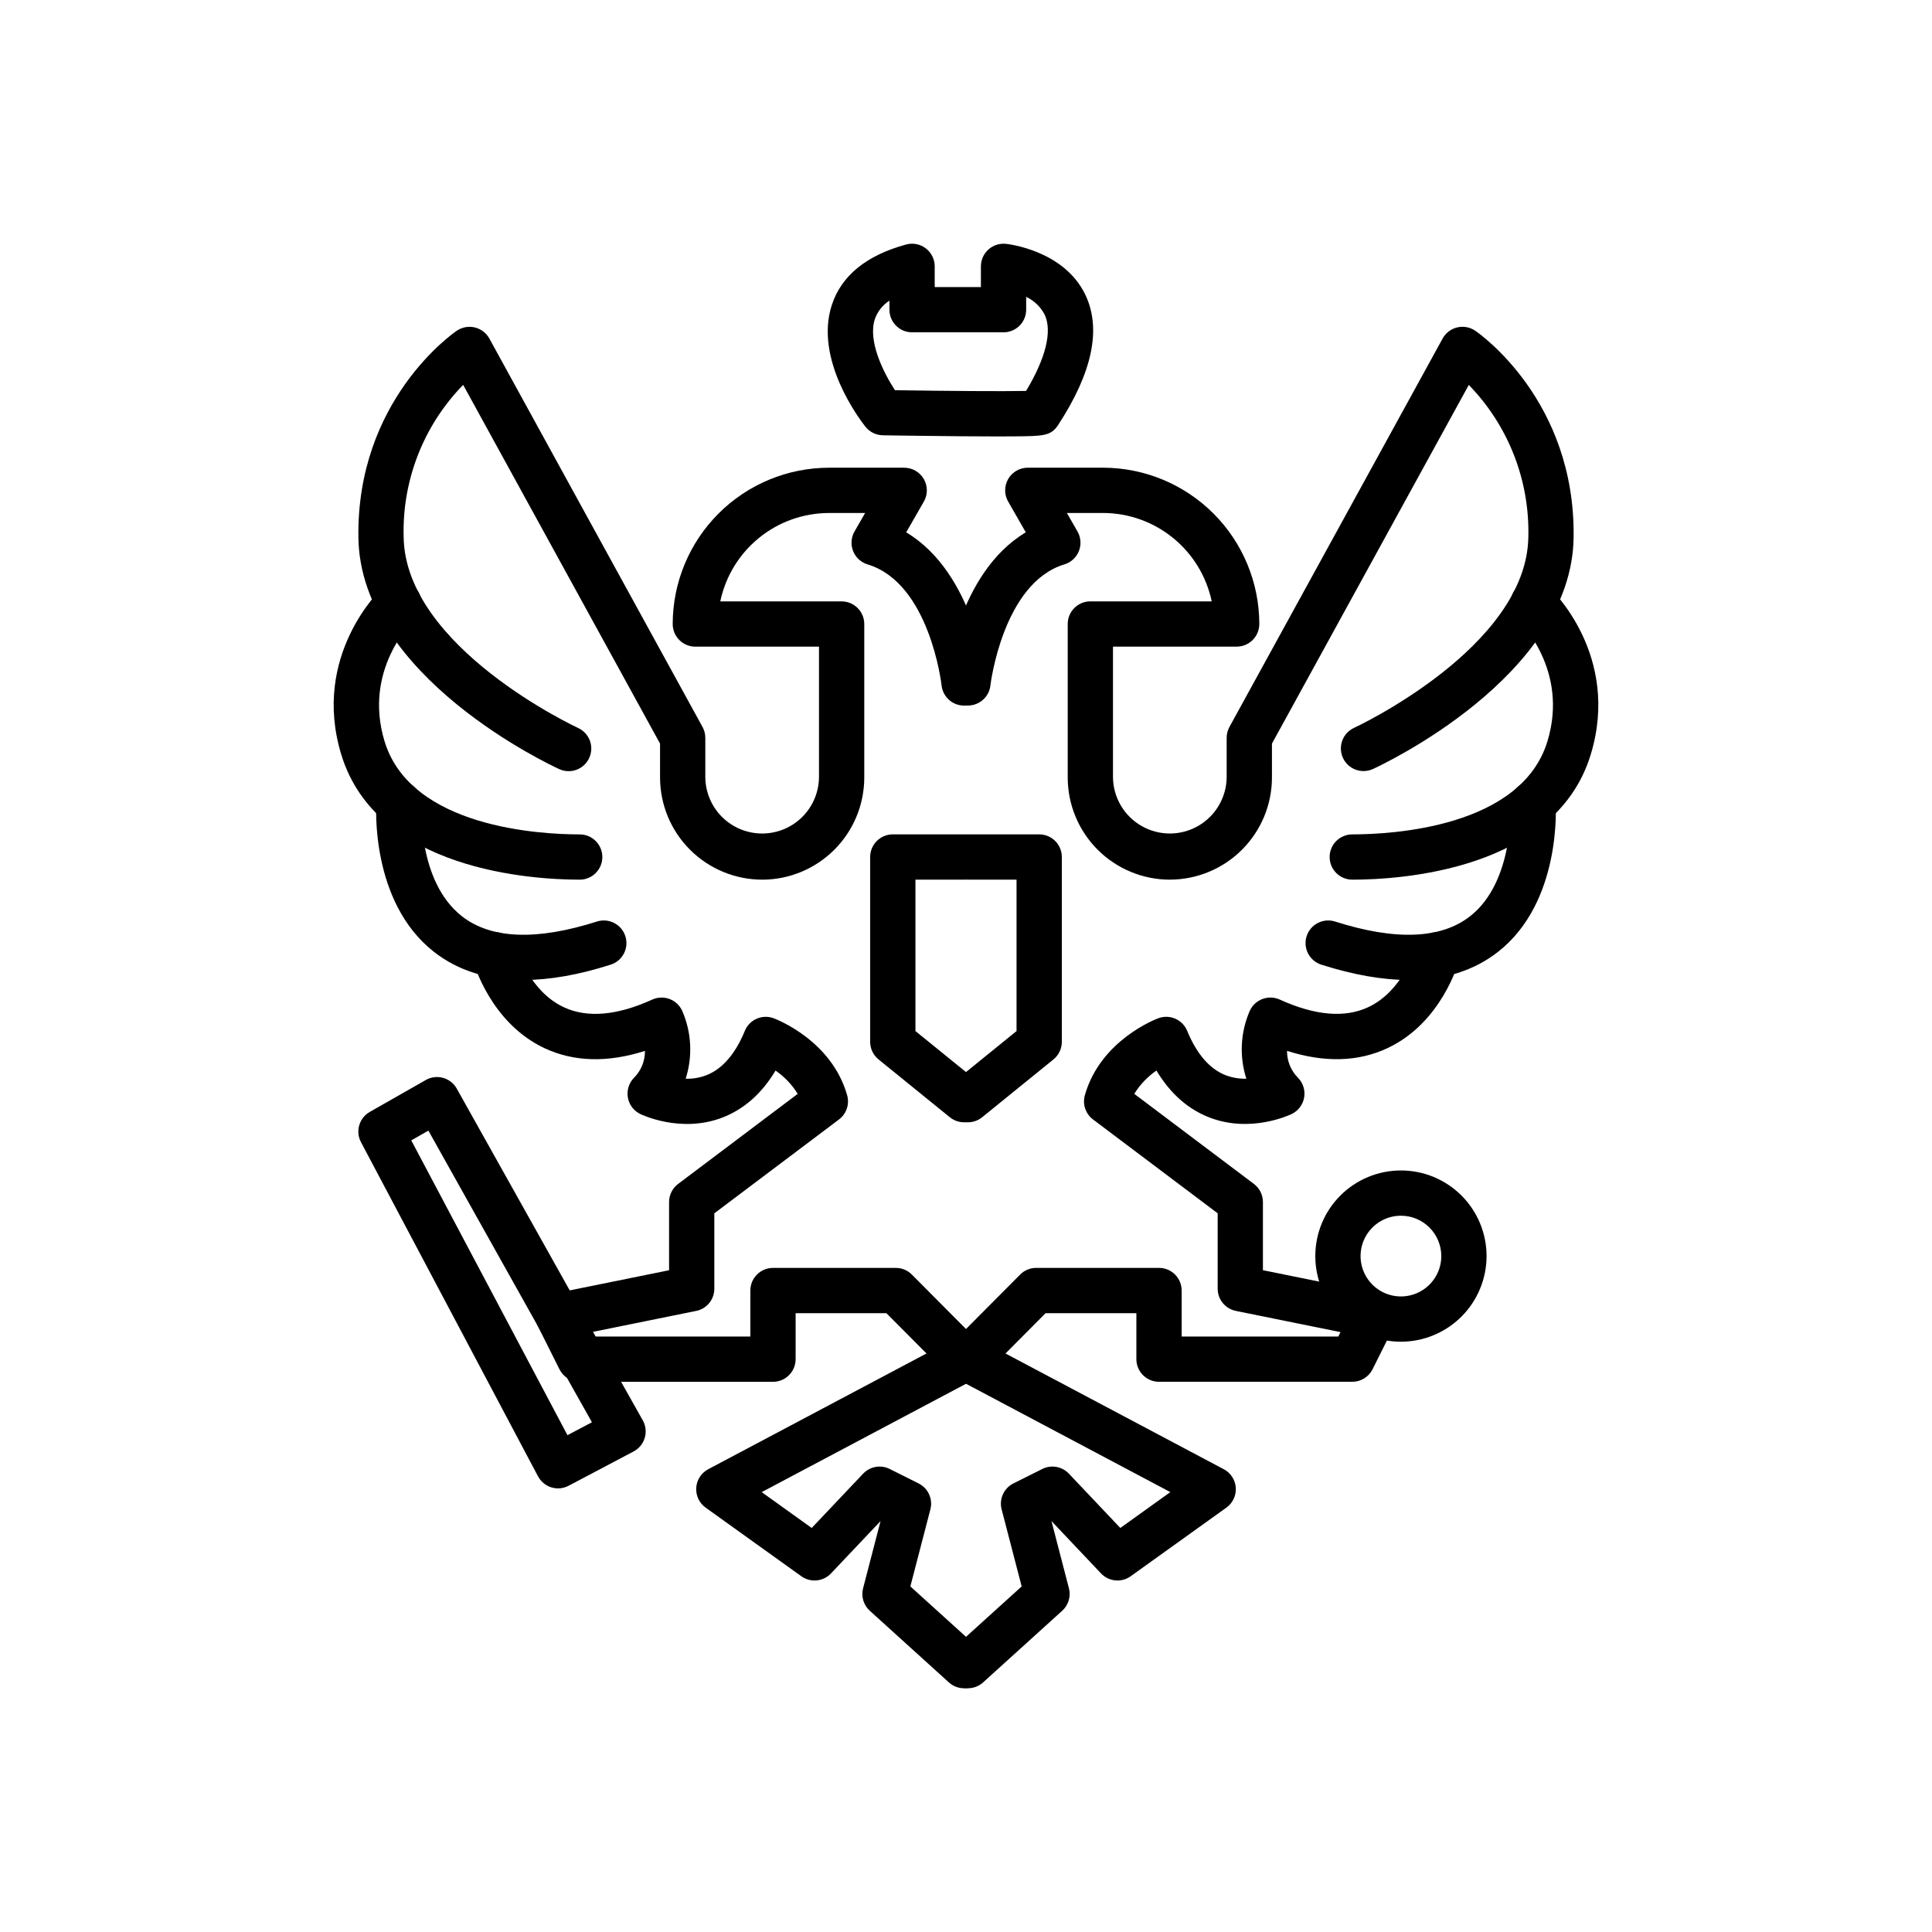
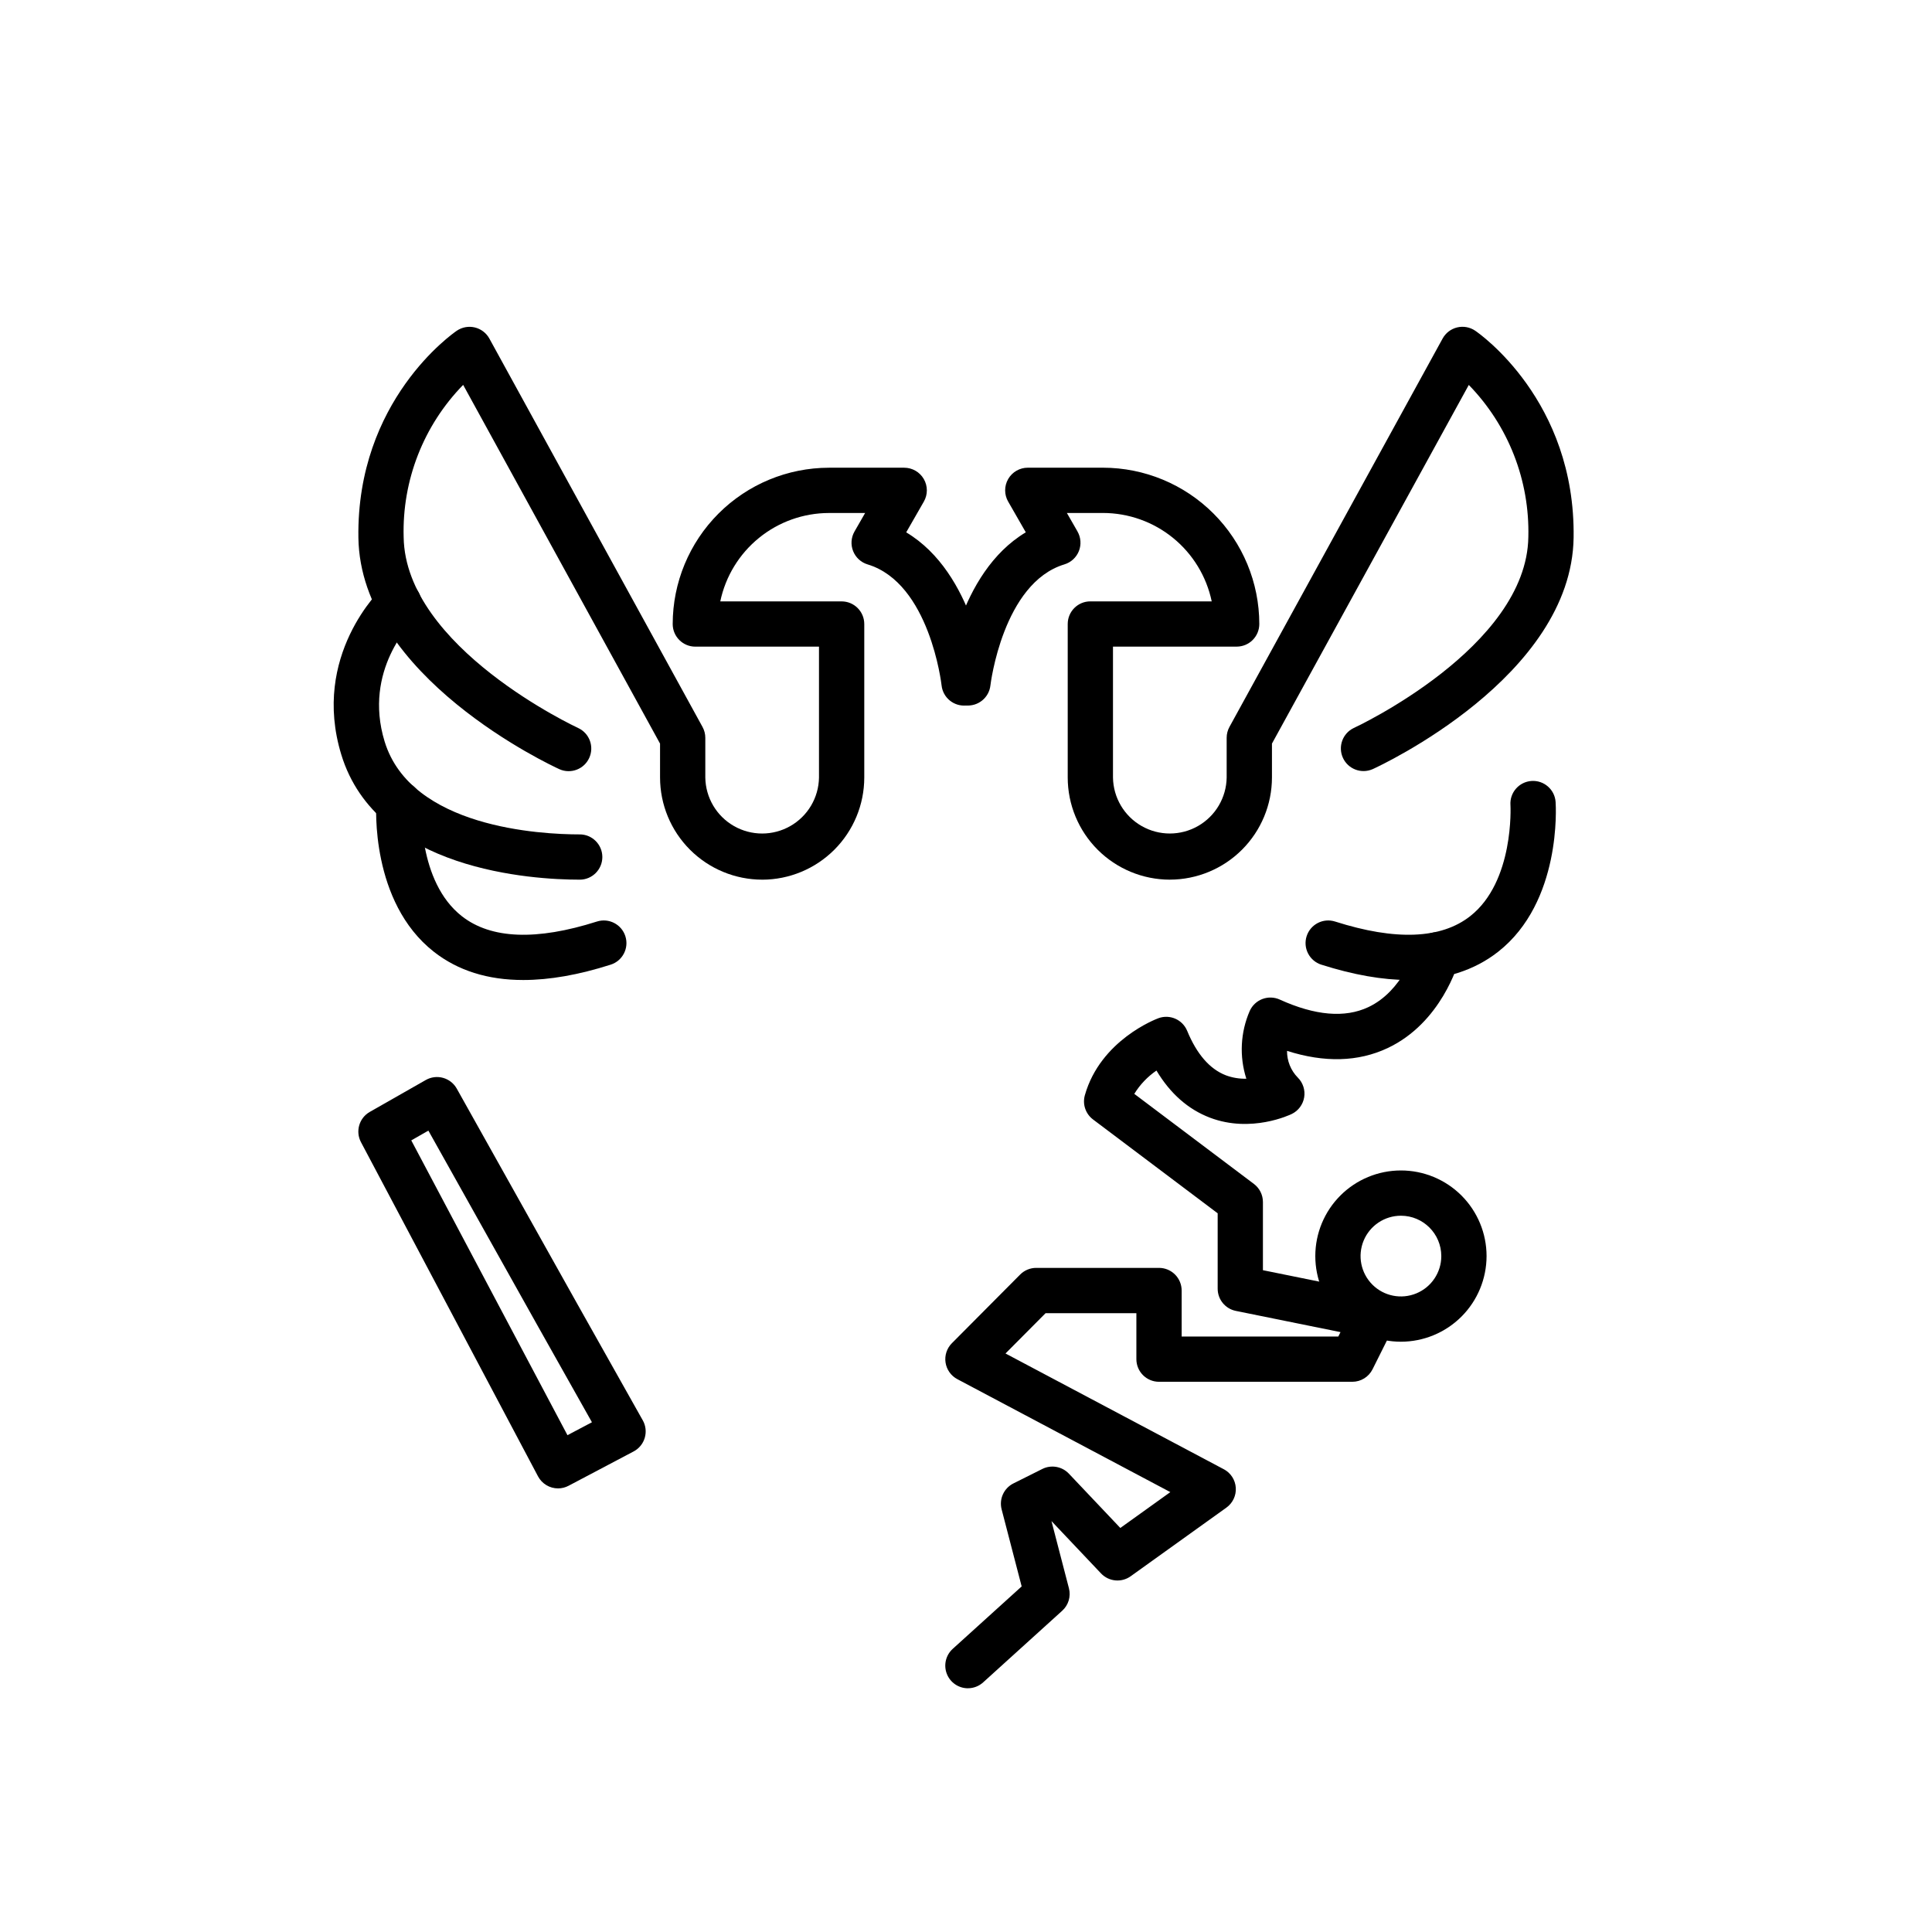
<svg xmlns="http://www.w3.org/2000/svg" fill="#000000" width="800px" height="800px" version="1.1" viewBox="144 144 512 512">
  <g>
    <path d="m345.98 377.12c-7.172-0.008-14.051-2.863-19.125-7.938-5.074-5.07-7.926-11.949-7.934-19.125v-8.992l-52.18-95.07c-10.496 10.75-16.184 25.293-15.77 40.312 0.418 29.293 45.82 50.426 46.281 50.637 2.973 1.398 4.266 4.93 2.898 7.918-1.363 2.984-4.875 4.32-7.879 2.992-2.156-0.98-52.766-24.496-53.293-61.379-0.52-36.32 24.996-54.09 26.082-54.832l-0.004 0.004c1.398-0.949 3.133-1.266 4.777-0.871 1.641 0.395 3.043 1.465 3.856 2.945l56.484 102.92c0.488 0.883 0.742 1.879 0.742 2.887v10.531c0.082 5.328 2.969 10.215 7.598 12.852 4.625 2.641 10.305 2.641 14.93 0 4.629-2.637 7.516-7.523 7.598-12.852v-34.691h-32.773c-3.312 0-5.996-2.684-5.996-5.996 0.012-10.984 4.379-21.512 12.145-29.277 7.766-7.766 18.293-12.133 29.273-12.145h19.934c2.141 0 4.117 1.141 5.191 2.992s1.078 4.133 0.012 5.988l-4.672 8.145c18.098 10.816 21.168 38.027 21.305 39.305 0.332 3.289-2.055 6.227-5.34 6.574-3.285 0.348-6.231-2.027-6.59-5.312-0.039-0.336-3.141-27.094-19.605-32.07h-0.004c-1.75-0.531-3.16-1.828-3.836-3.527-0.676-1.699-0.539-3.613 0.371-5.199l2.812-4.898h-9.578c-6.758 0.008-13.312 2.34-18.555 6.606-5.246 4.266-8.867 10.203-10.254 16.82h32.16c1.59 0 3.117 0.633 4.242 1.758s1.758 2.648 1.758 4.238v40.691c-0.008 7.176-2.863 14.051-7.934 19.125-5.074 5.074-11.953 7.93-19.129 7.938z" />
    <path d="m297.63 377.12c-12.445 0-53.789-2.391-63.18-33.125-8.023-26.262 10.348-43.781 11.133-44.516v-0.004c2.418-2.266 6.215-2.141 8.48 0.277 2.262 2.418 2.141 6.215-0.277 8.48-0.605 0.578-13.645 13.328-7.863 32.258 6.984 22.859 41.344 24.637 51.707 24.637v-0.004c3.312 0 5.996 2.688 5.996 6s-2.684 6-5.996 6z" />
    <path d="m282.66 403.71c-9.41 0-17.328-2.496-23.684-7.481-16.84-13.215-15.309-38.617-15.234-39.691 0.223-3.305 3.082-5.805 6.391-5.582 3.305 0.223 5.801 3.086 5.578 6.391-0.02 0.312-1.105 20.25 10.711 29.477 7.719 6.027 19.754 6.496 35.77 1.391 3.156-1.004 6.531 0.738 7.535 3.894 1.008 3.156-0.734 6.531-3.891 7.535-8.508 2.715-16.234 4.07-23.176 4.066z" />
-     <path d="m399.49 591.41c-1.488 0.004-2.922-0.551-4.023-1.551l-20.961-18.988h-0.004c-1.652-1.5-2.336-3.793-1.777-5.953l4.633-17.816-13.141 13.875c-2.062 2.176-5.414 2.496-7.848 0.75l-25.371-18.191c-1.688-1.211-2.629-3.207-2.488-5.277 0.137-2.074 1.34-3.926 3.172-4.898l57.852-30.676-10.625-10.676h-24.059v12.191c0 1.59-0.633 3.113-1.758 4.238s-2.648 1.758-4.238 1.758h-51.223c-2.273 0-4.348-1.281-5.363-3.316l-5.746-11.488c-0.836-1.668-0.844-3.633-0.027-5.312 0.82-1.676 2.375-2.879 4.203-3.246l30.617-6.207v-18.078c0-1.883 0.887-3.656 2.391-4.793l31.695-23.867c-1.504-2.445-3.508-4.551-5.875-6.18-3.644 6.106-8.398 10.297-14.184 12.496-10.926 4.148-21.238-0.777-21.672-0.988-1.742-0.852-2.969-2.488-3.285-4.402-0.32-1.91 0.305-3.859 1.672-5.231 1.863-1.887 2.894-4.438 2.863-7.086-9.918 3.164-18.855 2.922-26.637-0.73-14.289-6.711-18.73-22.492-18.914-23.16l0.004-0.004c-0.867-3.191 1.012-6.481 4.199-7.359 3.188-0.875 6.484 0.996 7.367 4.184 0.066 0.23 3.316 11.246 12.523 15.516 6.203 2.879 14.07 2.191 23.387-2.043 1.453-0.66 3.106-0.715 4.598-0.152 1.492 0.562 2.699 1.695 3.352 3.148 2.477 5.684 2.801 12.074 0.91 17.977 1.863 0.055 3.723-0.258 5.469-0.922 4.238-1.648 7.676-5.609 10.215-11.77h-0.004c1.23-2.981 4.594-4.457 7.617-3.344 0.621 0.23 15.359 5.805 19.496 20.406 0.676 2.383-0.184 4.934-2.164 6.426l-33.035 24.871v19.984h0.004c0 2.852-2.012 5.312-4.809 5.879l-27.746 5.625 0.582 1.168h41.516v-12.191c0-3.312 2.688-6 6-6h32.551c1.598 0 3.129 0.637 4.254 1.77l18.09 18.191c1.34 1.348 1.961 3.25 1.676 5.129-0.285 1.879-1.441 3.512-3.121 4.402l-56.445 29.93 13.254 9.5 13.633-14.395c1.816-1.918 4.676-2.422 7.035-1.242l7.66 3.832c2.535 1.266 3.836 4.133 3.125 6.875l-5.309 20.418 18.27 16.547v0.004c1.836 1.664 2.461 4.289 1.566 6.602-0.891 2.316-3.117 3.84-5.598 3.84z" />
-     <path d="m399.49 441.42c-1.375 0-2.711-0.473-3.777-1.34l-18.887-15.316v-0.004c-1.406-1.137-2.223-2.848-2.223-4.656v-48.988c0-3.312 2.688-6 6-6h18.887c3.312 0 6 2.688 6 6s-2.688 6-6 6h-12.887v40.129l16.668 13.52v-0.004c1.973 1.602 2.727 4.273 1.875 6.668-0.852 2.391-3.117 3.992-5.656 3.992z" />
    <path d="m454.02 377.12c-7.176-0.008-14.055-2.863-19.129-7.934-5.074-5.074-7.926-11.953-7.934-19.129v-40.688c0-3.316 2.684-6 5.996-6h32.164c-1.391-6.617-5.008-12.555-10.254-16.82-5.246-4.266-11.797-6.598-18.559-6.606h-9.57l2.812 4.898h-0.004c0.91 1.586 1.047 3.5 0.375 5.199-0.676 1.699-2.09 3-3.84 3.527-16.312 4.934-19.574 31.793-19.605 32.062-0.359 3.281-3.305 5.656-6.59 5.312-3.281-0.348-5.668-3.281-5.34-6.566 0.133-1.281 3.207-28.492 21.305-39.305l-4.672-8.145-0.004 0.004c-1.062-1.855-1.059-4.141 0.012-5.992 1.074-1.852 3.051-2.992 5.191-2.992h19.934c10.98 0.012 21.512 4.379 29.273 12.145 7.766 7.766 12.137 18.293 12.148 29.277 0 1.59-0.633 3.117-1.758 4.242s-2.652 1.754-4.242 1.754h-32.777v34.691c0.082 5.328 2.969 10.215 7.598 12.855 4.625 2.641 10.305 2.641 14.93 0 4.629-2.641 7.516-7.527 7.598-12.855v-10.531c0-1.008 0.254-2 0.742-2.887l56.488-102.92c0.812-1.48 2.215-2.551 3.856-2.945 1.645-0.395 3.379-0.078 4.777 0.871 1.086 0.738 26.598 18.508 26.082 54.832-0.527 36.879-51.137 60.395-53.293 61.379l-0.004-0.004c-2.996 1.297-6.484-0.043-7.84-3.016-1.355-2.973-0.082-6.484 2.863-7.898 0.453-0.207 45.855-21.344 46.277-50.637v0.004c0.375-15.008-5.312-29.531-15.781-40.289l-52.164 95.047v8.992c-0.008 7.176-2.863 14.055-7.934 19.125-5.074 5.074-11.953 7.93-19.129 7.938z" />
-     <path d="m502.37 377.12c-3.312 0-6-2.688-6-6s2.688-6 6-6c10.363 0 44.723-1.777 51.707-24.637 5.793-18.957-7.305-31.727-7.867-32.258-2.414-2.266-2.539-6.059-0.273-8.477 2.266-2.418 6.062-2.539 8.48-0.273 0.785 0.734 19.156 18.254 11.133 44.516-9.391 30.738-50.734 33.129-63.18 33.129z" />
    <path d="m517.34 403.71c-6.93 0-14.656-1.355-23.176-4.066v0.004c-1.516-0.484-2.777-1.551-3.508-2.965s-0.871-3.059-0.387-4.574c1.008-3.156 4.383-4.898 7.539-3.894 16.043 5.113 28.09 4.633 35.809-1.422 11.711-9.188 10.684-29.238 10.672-29.434h-0.004c-0.227-3.305 2.269-6.168 5.574-6.394 3.309-0.227 6.172 2.269 6.394 5.574 0.074 1.074 1.609 26.477-15.234 39.691-6.352 4.984-14.273 7.481-23.68 7.481z" />
    <path d="m400.51 591.41c-2.481 0-4.703-1.523-5.598-3.84-0.891-2.312-0.27-4.938 1.57-6.606l18.27-16.547-5.309-20.418c-0.715-2.742 0.59-5.609 3.121-6.875l7.66-3.832c2.363-1.18 5.219-0.676 7.039 1.242l13.633 14.395 13.254-9.504-56.449-29.934c-1.68-0.891-2.836-2.523-3.121-4.402-0.285-1.875 0.34-3.781 1.68-5.125l18.09-18.191h-0.004c1.129-1.133 2.656-1.77 4.254-1.77h32.551c1.594 0 3.117 0.633 4.242 1.758s1.758 2.652 1.758 4.242v12.191h41.516l0.582-1.168-27.746-5.625c-2.797-0.566-4.809-3.023-4.809-5.879v-19.984l-33.035-24.871h0.004c-1.98-1.488-2.84-4.043-2.164-6.426 4.137-14.605 18.871-20.176 19.496-20.406h-0.004c3.027-1.113 6.391 0.367 7.621 3.348 2.539 6.16 5.973 10.121 10.215 11.77h-0.004c1.746 0.656 3.606 0.969 5.469 0.918-1.891-5.902-1.57-12.293 0.906-17.977 0.656-1.453 1.863-2.586 3.356-3.148 1.492-0.562 3.144-0.508 4.598 0.152 9.355 4.25 17.25 4.926 23.461 2.008 9.176-4.312 12.406-15.348 12.441-15.457 0.883-3.18 4.168-5.051 7.356-4.184s5.07 4.148 4.219 7.336c-0.184 0.668-4.621 16.453-18.914 23.16-7.781 3.656-16.719 3.894-26.637 0.73v0.004c-0.027 2.648 1.004 5.203 2.863 7.086 1.371 1.371 1.996 3.32 1.676 5.234-0.32 1.91-1.543 3.551-3.285 4.398-0.434 0.211-10.742 5.137-21.672 0.988-5.785-2.199-10.539-6.387-14.188-12.496h0.004c-2.371 1.629-4.371 3.734-5.879 6.18l31.699 23.867c1.508 1.133 2.391 2.91 2.391 4.793v18.07l30.617 6.207c1.828 0.371 3.383 1.57 4.203 3.25 0.816 1.68 0.809 3.641-0.027 5.312l-5.742 11.492c-1.016 2.031-3.094 3.312-5.363 3.312h-51.223c-3.312 0-6-2.684-6-6v-12.184h-24.059l-10.625 10.684 57.852 30.676 0.004-0.004c1.832 0.973 3.035 2.824 3.172 4.898 0.141 2.07-0.801 4.066-2.488 5.277l-25.371 18.191c-2.434 1.746-5.789 1.426-7.852-0.75l-13.137-13.879 4.629 17.809c0.562 2.164-0.121 4.457-1.777 5.957l-20.961 18.988c-1.102 1-2.539 1.555-4.027 1.555z" />
-     <path d="m400.51 441.42c-2.543 0-4.809-1.598-5.656-3.992-0.852-2.394-0.102-5.066 1.871-6.664l16.668-13.52v-40.129h-12.887 0.004c-3.312 0-6-2.688-6-6s2.688-6 6-6h18.887c1.59 0 3.117 0.633 4.242 1.758s1.758 2.652 1.758 4.242v48.988c-0.004 1.805-0.82 3.519-2.223 4.656l-18.887 15.316c-1.07 0.871-2.402 1.344-3.777 1.344z" />
-     <path d="m408.48 259.66c-2.816 0-6.152-0.016-9.973-0.047-10.188-0.086-20.453-0.254-20.555-0.254l-0.004-0.004c-1.797-0.031-3.484-0.863-4.598-2.269-1.41-1.777-13.652-17.793-8.902-32.277 2.543-7.758 9.164-13.145 19.68-16.012 1.805-0.492 3.734-0.113 5.219 1.02 1.488 1.137 2.359 2.898 2.359 4.769v5.488h12.242v-5.488c0-1.699 0.719-3.316 1.98-4.453 1.258-1.137 2.941-1.688 4.633-1.516 0.629 0.066 15.453 1.719 21.086 13.543 4.281 8.984 1.848 20.586-7.238 34.48-1.91 2.918-3.969 2.934-11.617 3-1.262 0.012-2.703 0.02-4.312 0.02zm10.914-6.301m-5.016-3.289m-33.199-2.664c14.137 0.219 28.895 0.324 34.746 0.195 5.238-8.715 6.984-15.844 4.918-20.242l-0.004-0.004c-1.078-2.051-2.793-3.699-4.891-4.688v3.402c0 1.59-0.629 3.113-1.754 4.238s-2.652 1.758-4.242 1.758h-24.246c-3.312 0-5.996-2.684-5.996-5.996v-2.402c-1.781 1.156-3.137 2.863-3.856 4.859-1.949 5.898 2.356 14.348 5.32 18.883z" />
    <path d="m515.26 499.57c-6.016 0-11.789-2.391-16.047-6.648-4.254-4.254-6.644-10.027-6.644-16.047s2.391-11.789 6.644-16.047c4.258-4.254 10.031-6.644 16.047-6.644 6.019 0 11.793 2.391 16.047 6.644 4.258 4.258 6.648 10.027 6.648 16.047-0.008 6.016-2.398 11.785-6.652 16.039-4.258 4.254-10.023 6.648-16.043 6.656zm0-33.391c-4.324 0-8.227 2.606-9.883 6.602-1.652 4-0.738 8.598 2.32 11.66 3.059 3.059 7.66 3.973 11.656 2.316 4-1.656 6.606-5.555 6.606-9.883-0.008-5.902-4.793-10.691-10.699-10.695z" />
    <path d="m291.89 538.44c-2.223 0-4.266-1.227-5.309-3.191l-46.918-88.562c-1.516-2.863-0.484-6.414 2.332-8.02l14.848-8.457c1.391-0.793 3.035-0.996 4.578-0.566 1.539 0.43 2.844 1.453 3.625 2.848l32.066 57.277 17.23 30.633h0.004c0.793 1.41 0.98 3.082 0.523 4.633-0.457 1.555-1.52 2.856-2.953 3.613l-17.234 9.094c-0.859 0.457-1.82 0.695-2.793 0.699zm-38.898-92.227 41.391 78.125 6.488-3.426-14.215-25.262-0.008-0.012-29.121-52.012z" />
  </g>
</svg>